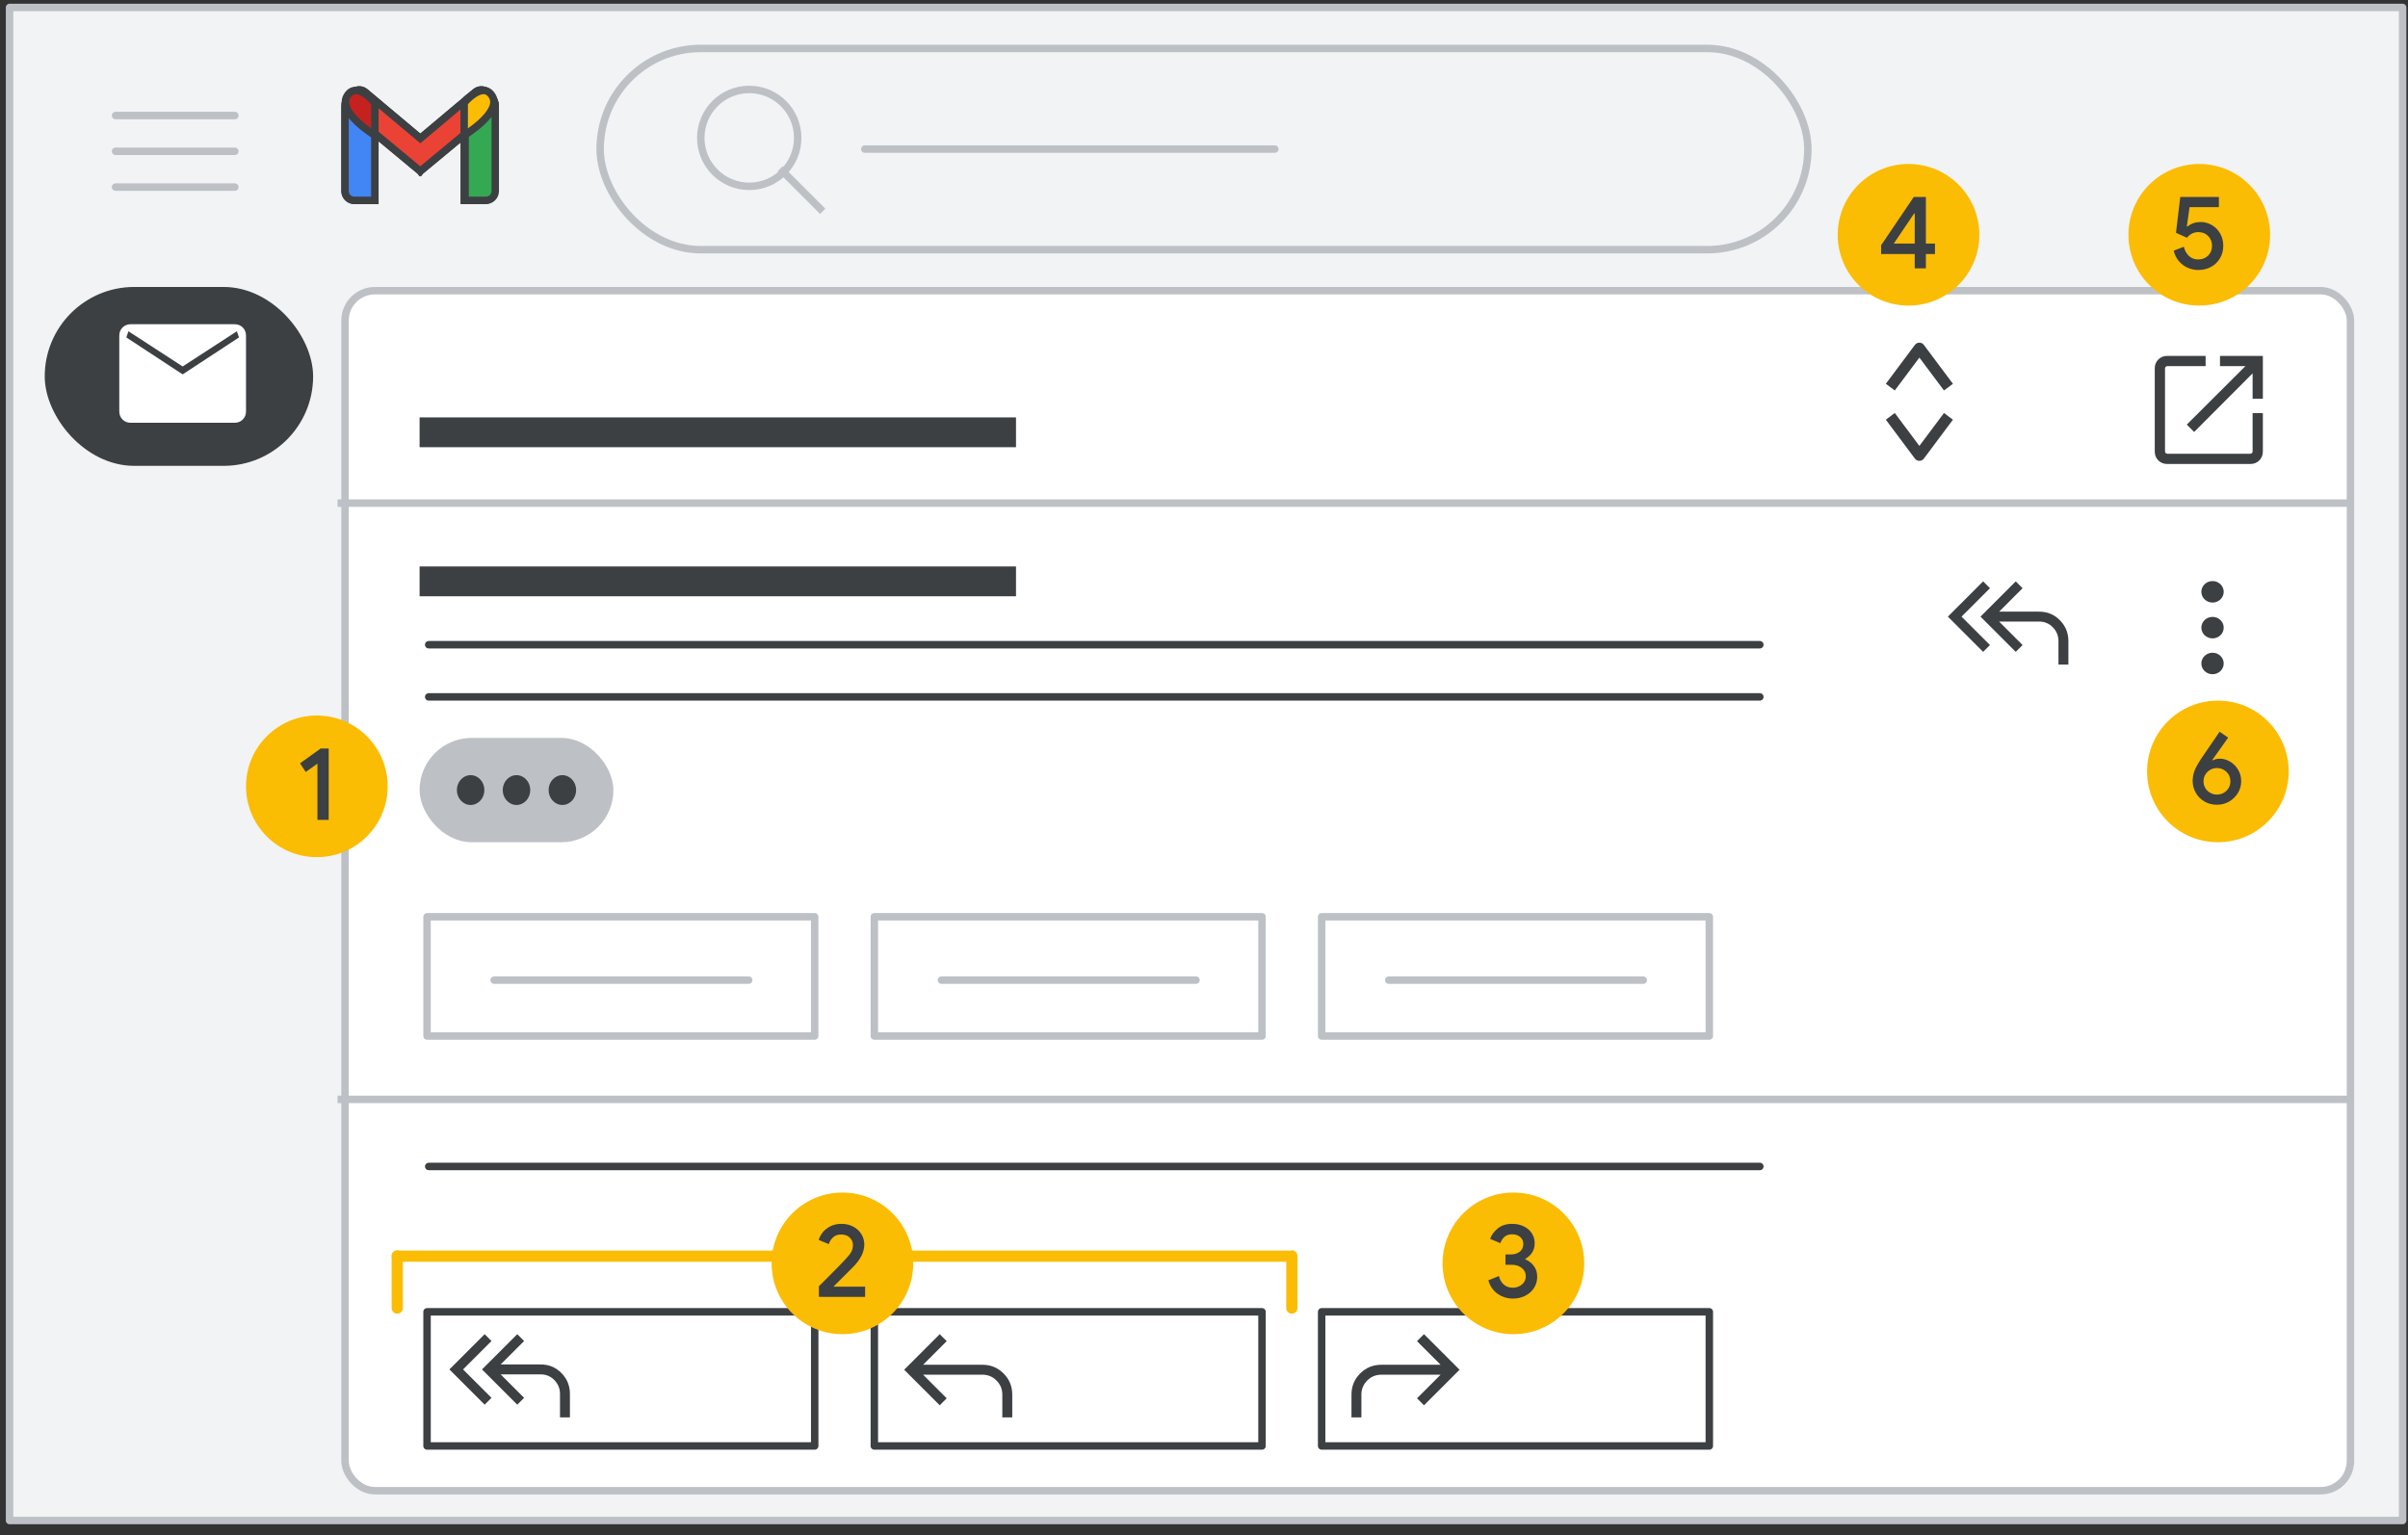
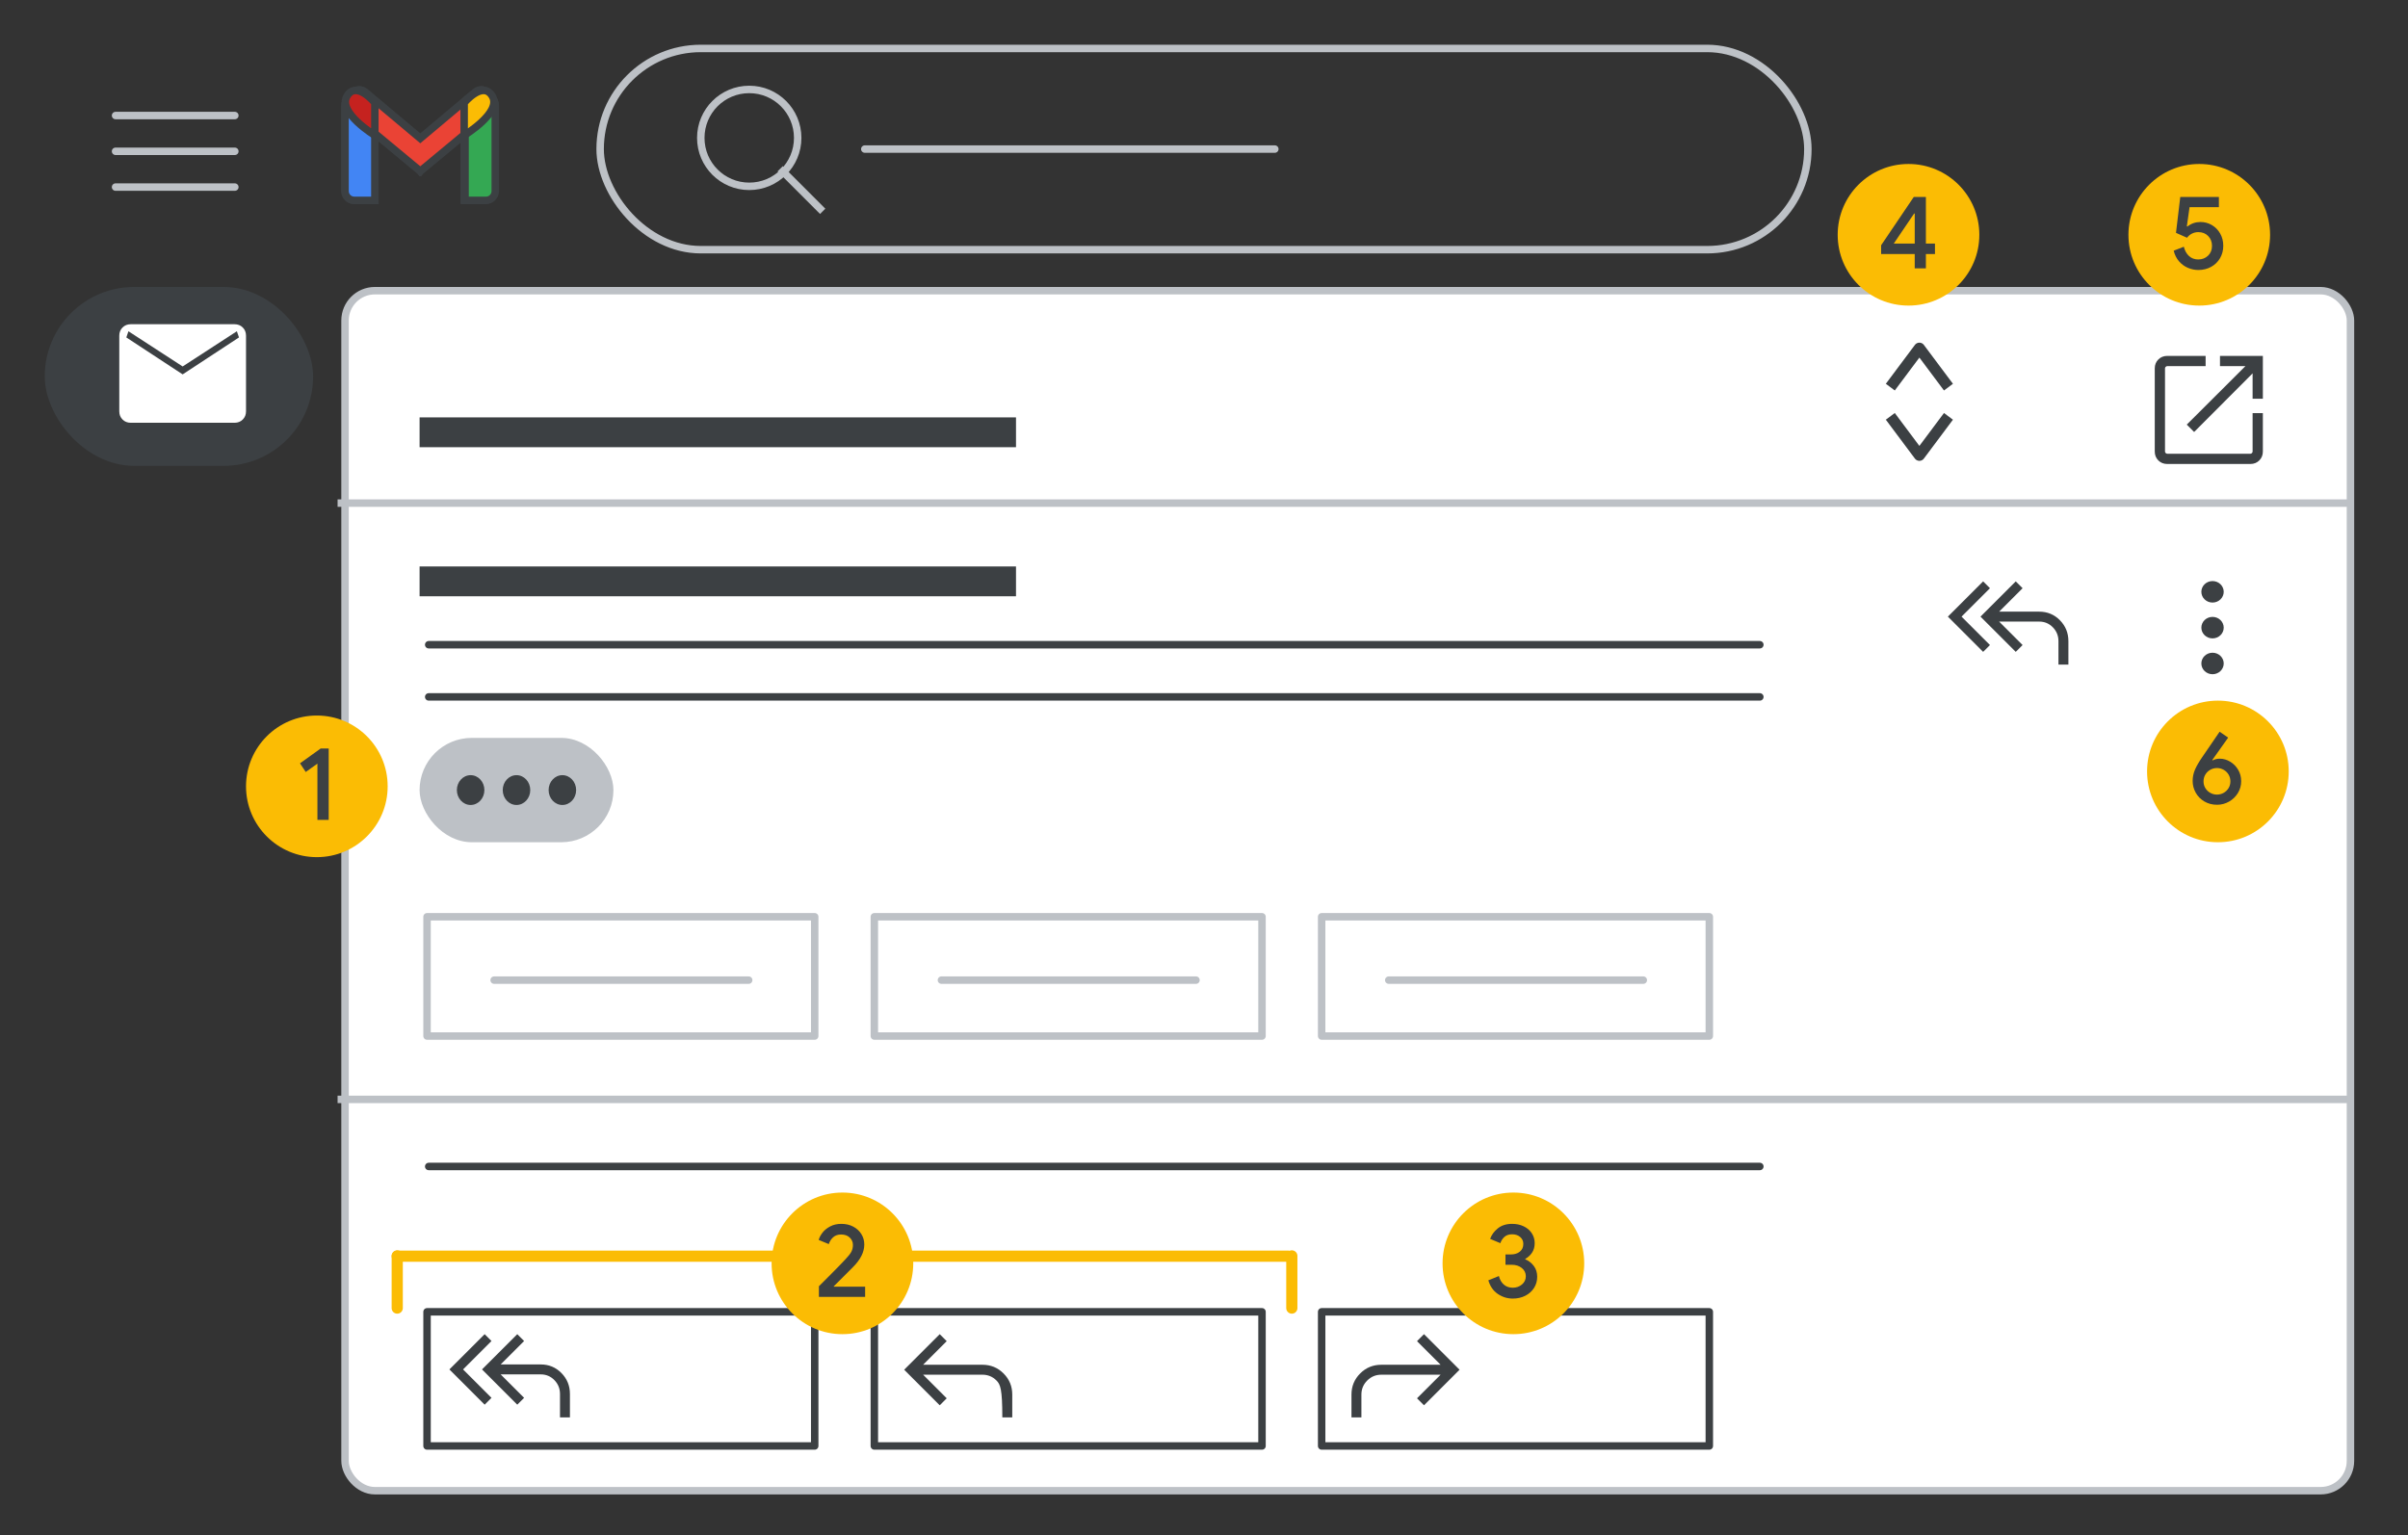
<svg xmlns="http://www.w3.org/2000/svg" width="323" height="206" viewBox="0 0 323 206" fill="none">
  <rect x="0" y="0" width="323" height="206" fill="#333333" stroke="none" />
  <g id="gmail-cs-reply-to-email">
    <g id="Gmail/frame-top-nav">
      <g id="Frames/desktop-light">
-         <rect id="border copy" x="1.281" y="1" width="321" height="203" fill="#F1F3F4" stroke="#BDC1C6" stroke-linejoin="round" />
        <g id="Group 6">
          <g id="Gmail icon - illustrated">
            <g id="white bg">
              <path id="Rectangle" d="M46.281 14.165C46.281 13.479 46.838 12.922 47.525 12.922H49.038C49.724 12.922 50.281 13.479 50.281 14.165V26.881H47.525C46.838 26.881 46.281 26.325 46.281 25.638V14.165Z" fill="white" stroke="#3C4043" />
              <path id="Rectangle_2" d="M62.263 14.165C62.263 13.479 62.82 12.922 63.507 12.922H65.057C65.744 12.922 66.301 13.479 66.301 14.165V25.638C66.301 26.325 65.744 26.881 65.057 26.881H62.263V14.165Z" fill="white" stroke="#3C4043" />
              <g id="Combined Shape">
                <path fill-rule="evenodd" clip-rule="evenodd" d="M46.635 13.284C46.217 13.819 46.301 14.595 46.823 15.028L56.376 22.955L56.376 22.955L56.376 22.955L56.376 22.955L56.376 22.955L65.93 15.028C66.452 14.595 66.535 13.819 66.118 13.284L65.536 12.539C65.107 11.988 64.313 11.905 63.778 12.354L56.376 18.571L48.975 12.354C48.44 11.905 47.646 11.988 47.216 12.539L46.635 13.284Z" fill="white" />
                <path d="M46.823 15.028L47.142 14.643L46.823 15.028ZM46.635 13.284L46.24 12.976L46.24 12.976L46.635 13.284ZM56.376 22.955L56.769 22.646L56.736 22.604L56.695 22.57L56.376 22.955ZM56.376 22.955L55.983 23.264L56.301 23.668L56.696 23.339L56.376 22.955ZM56.376 22.955L56.696 22.571L56.376 22.304L56.056 22.571L56.376 22.955ZM56.376 22.955L56.056 23.339L56.451 23.668L56.769 23.264L56.376 22.955ZM56.376 22.955L56.057 22.57L56.016 22.604L55.983 22.646L56.376 22.955ZM65.93 15.028L65.61 14.643V14.643L65.93 15.028ZM66.118 13.284L65.724 13.591V13.591L66.118 13.284ZM65.536 12.539L65.93 12.231V12.231L65.536 12.539ZM63.778 12.354L63.456 11.971V11.971L63.778 12.354ZM56.376 18.571L56.055 18.954L56.376 19.224L56.698 18.954L56.376 18.571ZM48.975 12.354L49.296 11.971V11.971L48.975 12.354ZM47.216 12.539L47.61 12.847L47.216 12.539ZM47.142 14.643C46.828 14.383 46.777 13.913 47.029 13.591L46.24 12.976C45.656 13.724 45.773 14.807 46.504 15.413L47.142 14.643ZM56.695 22.57L47.142 14.643L46.504 15.413L56.057 23.34L56.695 22.57ZM55.983 23.264L55.983 23.264L56.769 22.646L56.769 22.646L55.983 23.264ZM56.696 23.339L56.696 23.339L56.056 22.571L56.056 22.571L56.696 23.339ZM56.696 22.571L56.696 22.571L56.056 23.339L56.056 23.339L56.696 22.571ZM55.983 22.646L55.983 22.646L56.769 23.264L56.769 23.264L55.983 22.646ZM56.696 23.34L66.249 15.413L65.61 14.643L56.057 22.57L56.696 23.34ZM66.249 15.413C66.979 14.807 67.096 13.724 66.512 12.976L65.724 13.591C65.975 13.913 65.924 14.383 65.61 14.643L66.249 15.413ZM66.512 12.976L65.93 12.231L65.142 12.847L65.724 13.591L66.512 12.976ZM65.93 12.231C65.326 11.457 64.208 11.34 63.456 11.971L64.099 12.737C64.417 12.47 64.887 12.519 65.142 12.847L65.93 12.231ZM63.456 11.971L56.055 18.188L56.698 18.954L64.099 12.737L63.456 11.971ZM48.653 12.737L56.055 18.954L56.698 18.188L49.296 11.971L48.653 12.737ZM47.61 12.847C47.866 12.519 48.335 12.47 48.653 12.737L49.296 11.971C48.545 11.34 47.426 11.457 46.822 12.231L47.61 12.847ZM47.029 13.591L47.61 12.847L46.822 12.231L46.24 12.976L47.029 13.591Z" fill="#3C4043" />
              </g>
              <path id="Path 4" fill-rule="evenodd" clip-rule="evenodd" d="M62.263 18.157V13.794C62.263 13.794 64.787 10.74 66.048 12.921C67.31 15.103 62.263 18.157 62.263 18.157Z" fill="white" />
              <path id="Path 4_2" fill-rule="evenodd" clip-rule="evenodd" d="M50.319 18.157V13.794C50.319 13.794 47.795 10.74 46.533 12.921C45.272 15.103 50.319 18.157 50.319 18.157Z" fill="white" />
            </g>
            <path id="Rectangle_3" d="M46.282 14.165C46.282 13.479 46.838 12.922 47.525 12.922H49.038C49.725 12.922 50.282 13.479 50.282 14.165V26.881H47.525C46.838 26.881 46.282 26.325 46.282 25.638V14.165Z" fill="#4285F4" stroke="#3C4043" />
            <path id="Rectangle_4" d="M62.383 14.165C62.383 13.479 62.94 12.922 63.627 12.922H65.187C65.874 12.922 66.431 13.479 66.431 14.165V25.638C66.431 26.325 65.874 26.881 65.187 26.881H62.383V14.165Z" fill="#34A853" stroke="#3C4043" />
            <g id="Combined Shape_2">
              <path fill-rule="evenodd" clip-rule="evenodd" d="M46.633 13.284C46.216 13.819 46.3 14.595 46.822 15.028L56.375 22.955L56.375 22.955L56.375 22.955L56.375 22.955L56.375 22.955L65.928 15.028C66.451 14.595 66.534 13.819 66.117 13.284L65.535 12.539C65.106 11.989 64.312 11.905 63.777 12.354L56.375 18.571L48.974 12.354C48.439 11.905 47.645 11.989 47.215 12.539L46.633 13.284Z" fill="#EA4335" />
              <path d="M46.822 15.028L47.141 14.643L46.822 15.028ZM46.633 13.284L46.239 12.976L46.633 13.284ZM56.375 22.955L56.767 22.645L56.735 22.604L56.694 22.57L56.375 22.955ZM56.375 22.955L55.983 23.265L56.3 23.667L56.694 23.34L56.375 22.955ZM56.375 22.955L56.689 22.566L56.371 22.31L56.056 22.57L56.375 22.955ZM56.375 22.955L56.062 23.345L56.455 23.662L56.768 23.265L56.375 22.955ZM56.375 22.955L56.056 22.57L56.016 22.604L55.983 22.645L56.375 22.955ZM65.928 15.028L65.609 14.643V14.643L65.928 15.028ZM66.117 13.284L65.723 13.592V13.592L66.117 13.284ZM65.535 12.539L65.93 12.231V12.231L65.535 12.539ZM63.777 12.354L63.455 11.972V11.972L63.777 12.354ZM56.375 18.571L56.054 18.954L56.375 19.224L56.697 18.954L56.375 18.571ZM48.974 12.354L49.295 11.972V11.972L48.974 12.354ZM47.215 12.539L47.609 12.847H47.609L47.215 12.539ZM47.141 14.643C46.827 14.383 46.776 13.914 47.028 13.592L46.239 12.976C45.655 13.724 45.772 14.807 46.503 15.413L47.141 14.643ZM56.694 22.57L47.141 14.643L46.503 15.413L56.056 23.34L56.694 22.57ZM55.983 23.265L55.983 23.265L56.768 22.645L56.767 22.645L55.983 23.265ZM56.694 23.34L56.694 23.34L56.056 22.57L56.056 22.57L56.694 23.34ZM56.689 22.566L56.689 22.566L56.062 23.345L56.062 23.345L56.689 22.566ZM55.983 22.645L55.983 22.645L56.768 23.265L56.768 23.265L55.983 22.645ZM56.695 23.34L66.248 15.413L65.609 14.643L56.056 22.57L56.695 23.34ZM66.248 15.413C66.978 14.807 67.095 13.724 66.511 12.976L65.723 13.592C65.974 13.914 65.923 14.383 65.609 14.643L66.248 15.413ZM66.511 12.976L65.93 12.231L65.141 12.847L65.723 13.592L66.511 12.976ZM65.93 12.231C65.326 11.458 64.207 11.34 63.455 11.972L64.098 12.737C64.416 12.47 64.886 12.52 65.141 12.847L65.93 12.231ZM63.455 11.972L56.054 18.189L56.697 18.954L64.098 12.737L63.455 11.972ZM48.652 12.737L56.054 18.954L56.697 18.189L49.295 11.972L48.652 12.737ZM47.609 12.847C47.865 12.52 48.334 12.47 48.652 12.737L49.295 11.972C48.544 11.34 47.425 11.458 46.821 12.231L47.609 12.847ZM47.028 13.592L47.609 12.847L46.821 12.231L46.239 12.976L47.028 13.592Z" fill="#3C4043" />
            </g>
            <path id="Path 4_3" fill-rule="evenodd" clip-rule="evenodd" d="M62.263 18.157V13.794C62.263 13.794 64.787 10.74 66.049 12.921C67.31 15.103 62.263 18.157 62.263 18.157Z" fill="#FBBC04" stroke="#3C4043" />
            <path id="Path 4_4" fill-rule="evenodd" clip-rule="evenodd" d="M50.282 18.157V13.794C50.282 13.794 47.782 10.74 46.532 12.921C45.282 15.103 50.282 18.157 50.282 18.157Z" fill="#C5221F" stroke="#3C4043" />
          </g>
          <g id="Menu">
            <path id="Line" d="M15.5 15.5H31.5" stroke="#BDC1C6" stroke-linecap="round" stroke-linejoin="round" />
            <path id="Line_2" d="M15.5 20.3H31.5" stroke="#BDC1C6" stroke-linecap="round" stroke-linejoin="round" />
            <path id="Line_3" d="M15.5 25.1H31.5" stroke="#BDC1C6" stroke-linecap="round" stroke-linejoin="round" />
          </g>
        </g>
      </g>
      <g id="Group 5">
        <rect id="Rectangle_5" x="46.282" y="39" width="269" height="161" rx="4" fill="white" stroke="#BDC1C6" />
      </g>
    </g>
    <g id="Gmail left nav">
      <g id="Mail">
        <rect id="Rectangle_6" x="6" y="38.5" width="36" height="24" rx="12" fill="#3C4043" />
        <g id="mail_BASELINE_P900_24dp (3)">
          <path id="Shape" fill-rule="evenodd" clip-rule="evenodd" d="M16.437 56.285C16.728 56.577 17.094 56.722 17.535 56.722H31.465C31.906 56.722 32.272 56.577 32.563 56.285C32.854 55.994 33 55.628 33 55.188V45.035C33 44.594 32.854 44.228 32.563 43.937C32.272 43.646 31.906 43.5 31.465 43.5H17.535C17.094 43.5 16.728 43.646 16.437 43.937C16.146 44.228 16 44.594 16 45.035V55.188C16 55.628 16.146 55.994 16.437 56.285ZM16.944 45.271L24.5 50.229L32.056 45.271L31.772 44.444L24.5 49.167L17.228 44.444L16.944 45.271Z" fill="white" />
        </g>
      </g>
    </g>
    <g id="UI/button-white">
      <rect id="Rectangle_7" x="57.282" y="176" width="52" height="18" fill="white" stroke="#3C4043" stroke-linejoin="round" />
    </g>
    <g id="UI/button-white_2">
      <rect id="Rectangle_8" x="117.281" y="176" width="52" height="18" fill="white" stroke="#3C4043" stroke-linejoin="round" />
    </g>
    <g id="reply_BASELINE_P900_20dp">
-       <path id="Path" d="M134.448 190.167V187.104C134.448 186.368 134.188 185.74 133.666 185.219C133.146 184.698 132.517 184.438 131.781 184.438H123.823L126.989 187.604L126.052 188.542L121.281 183.771L126.052 179L126.989 179.938L123.823 183.104H131.781C132.893 183.104 133.837 183.493 134.614 184.271C135.392 185.049 135.781 185.993 135.781 187.104V190.167H134.448Z" fill="#3C4043" />
+       <path id="Path" d="M134.448 190.167C134.448 186.368 134.188 185.74 133.666 185.219C133.146 184.698 132.517 184.438 131.781 184.438H123.823L126.989 187.604L126.052 188.542L121.281 183.771L126.052 179L126.989 179.938L123.823 183.104H131.781C132.893 183.104 133.837 183.493 134.614 184.271C135.392 185.049 135.781 185.993 135.781 187.104V190.167H134.448Z" fill="#3C4043" />
    </g>
    <g id="UI/button-white_3">
      <rect id="Rectangle_9" x="177.281" y="176" width="52" height="18" fill="white" stroke="#3C4043" stroke-linejoin="round" />
    </g>
    <g id="reply_BASELINE_P900_20dp_2">
      <path id="Path_2" d="M182.614 190.167V187.104C182.614 186.368 182.875 185.74 183.396 185.219C183.917 184.698 184.545 184.438 185.281 184.438H193.239L190.073 187.604L191.01 188.542L195.781 183.771L191.01 179L190.073 179.938L193.239 183.104H185.281C184.17 183.104 183.226 183.493 182.448 184.271C181.67 185.049 181.281 185.993 181.281 187.104V190.167H182.614Z" fill="#3C4043" />
    </g>
    <path id="Line_4" d="M45.782 67.5H314.781" stroke="#BDC1C6" stroke-linecap="square" />
    <path id="Line 5" d="M57.505 86.5H236.059" stroke="#3C4043" stroke-linecap="round" stroke-linejoin="round" />
    <path id="Line 5_2" d="M57.505 93.5H236.059" stroke="#3C4043" stroke-linecap="round" stroke-linejoin="round" />
    <path id="Line 5_3" d="M57.505 156.5H236.059" stroke="#3C4043" stroke-linecap="round" stroke-linejoin="round" />
    <rect id="Rectangle_10" x="56.282" y="56" width="80" height="4" fill="#3C4043" />
    <rect id="Rectangle_11" x="56.282" y="76" width="80" height="4" fill="#3C4043" />
    <path id="Line_5" d="M45.782 147.5H314.781" stroke="#BDC1C6" stroke-linecap="square" />
    <g id="reply_all_BASELINE_P900_20dp">
      <path id="Shape_2" fill-rule="evenodd" clip-rule="evenodd" d="M60.282 183.73L65.01 188.459L65.927 187.542L62.114 183.73L65.927 179.917L65.01 179L60.282 183.73ZM75.115 187.021V190.167H76.448V187.021C76.448 185.924 76.069 184.99 75.312 184.219C74.555 183.448 73.628 183.063 72.531 183.063H67.156L70.302 179.917L69.385 179L64.656 183.73L69.385 188.459L70.302 187.542L67.156 184.396H72.531C73.254 184.396 73.865 184.653 74.365 185.167C74.865 185.681 75.115 186.299 75.115 187.021Z" fill="#3C4043" />
    </g>
    <g id="reply_all_BASELINE_P900_20dp_2">
      <path id="Shape_3" fill-rule="evenodd" clip-rule="evenodd" d="M261.281 82.73L266.01 87.459L266.926 86.542L263.114 82.73L266.926 78.917L266.01 78L261.281 82.73ZM276.114 86.021V89.167H277.447V86.021C277.447 84.924 277.069 83.99 276.312 83.219C275.555 82.448 274.628 82.063 273.531 82.063H268.156L271.302 78.917L270.385 78L265.656 82.73L270.385 87.459L271.302 86.542L268.156 83.396H273.531C274.253 83.396 274.864 83.653 275.364 84.167C275.864 84.681 276.114 85.299 276.114 86.021Z" fill="#3C4043" />
    </g>
    <g id="Group 2">
      <rect id="Rectangle_12" x="56.282" y="99" width="26" height="14" rx="7" fill="#BDC1C6" />
      <ellipse id="Oval" cx="75.435" cy="106" rx="2" ry="1.846" transform="rotate(90 75.435 106)" fill="#3C4043" />
      <ellipse id="Oval_2" cx="69.281" cy="106" rx="2" ry="1.846" transform="rotate(90 69.281 106)" fill="#3C4043" />
      <ellipse id="Oval_3" cx="63.128" cy="106" rx="2" ry="1.846" transform="rotate(90 63.128 106)" fill="#3C4043" />
    </g>
    <g id="Icons/menu-more-light-grey">
      <ellipse id="Oval_4" cx="296.781" cy="79.401" rx="1.5" ry="1.442" fill="#3C4043" />
      <ellipse id="Oval_5" cx="296.781" cy="84.208" rx="1.5" ry="1.442" fill="#3C4043" />
      <ellipse id="Oval_6" cx="296.781" cy="89.016" rx="1.5" ry="1.442" fill="#3C4043" />
    </g>
    <g id="UI/button-white_4">
      <rect id="Rectangle_13" x="57.282" y="123" width="52" height="16" fill="white" stroke="#BDC1C6" stroke-linejoin="round" />
      <path id="Line_6" d="M66.281 131.5H100.426" stroke="#BDC1C6" stroke-linecap="round" />
    </g>
    <g id="UI/button-white_5">
      <rect id="Rectangle_14" x="117.281" y="123" width="52" height="16" fill="white" stroke="#BDC1C6" stroke-linejoin="round" />
      <path id="Line_7" d="M126.281 131.5H160.426" stroke="#BDC1C6" stroke-linecap="round" />
    </g>
    <g id="UI/button-white_6">
      <rect id="Rectangle_15" x="177.281" y="123" width="52" height="16" fill="white" stroke="#BDC1C6" stroke-linejoin="round" />
      <path id="Line_8" d="M186.281 131.5H220.426" stroke="#BDC1C6" stroke-linecap="round" />
    </g>
    <g id="Group 2_2">
      <g id="Icons/arrow-expand">
        <path id="Path 21" d="M253.559 51.94L257.459 46.723L261.359 51.94" stroke="#3C4043" stroke-width="1.5" stroke-linejoin="round" />
      </g>
      <g id="Icons/arrow-expand_2">
        <path id="Path 21_2" d="M253.559 55.86L257.459 61.078L261.359 55.86" stroke="#3C4043" stroke-width="1.5" stroke-linejoin="round" />
      </g>
    </g>
    <g id="open_in_new_BASELINE_P900_24dp">
      <g id="Shape_4">
        <path fill-rule="evenodd" clip-rule="evenodd" d="M303.281 60.578V55.678H302.406V60.578C302.406 60.724 302.352 60.851 302.242 60.961C302.133 61.07 302.005 61.125 301.86 61.125H290.703C290.558 61.125 290.43 61.07 290.321 60.961C290.211 60.851 290.156 60.724 290.156 60.578V49.422C290.156 49.276 290.211 49.149 290.321 49.039C290.43 48.93 290.558 48.875 290.703 48.875H295.603V48H290.703C290.295 48 289.956 48.135 289.687 48.405C289.417 48.675 289.281 49.014 289.281 49.422V60.578C289.281 60.986 289.417 61.326 289.687 61.596C289.956 61.865 290.295 62 290.703 62H301.86C302.268 62 302.607 61.865 302.877 61.596C303.147 61.326 303.281 60.986 303.281 60.578ZM293.678 56.969L294.313 57.603L302.406 49.487V53.25H303.281V48H298.031V48.875H301.794L293.678 56.969Z" fill="#3C4043" />
        <path d="M303.281 55.678H303.531V55.428H303.281V55.678ZM302.406 55.678V55.428H302.156V55.678H302.406ZM302.242 60.961L302.066 60.783L302.065 60.784L302.242 60.961ZM290.321 60.961L290.498 60.784L290.497 60.783L290.321 60.961ZM290.321 49.039L290.497 49.217L290.498 49.216L290.321 49.039ZM295.603 48.875V49.125H295.853V48.875H295.603ZM295.603 48H295.853V47.75H295.603V48ZM289.687 48.405L289.863 48.582L289.864 48.582L289.687 48.405ZM289.687 61.596L289.51 61.773H289.51L289.687 61.596ZM302.877 61.596L303.054 61.773L303.054 61.772L302.877 61.596ZM294.313 57.603L294.136 57.78L294.313 57.957L294.49 57.78L294.313 57.603ZM293.678 56.969L293.502 56.792L293.325 56.968L293.502 57.145L293.678 56.969ZM302.406 49.487H302.656V48.883L302.229 49.311L302.406 49.487ZM302.406 53.25H302.156V53.5H302.406V53.25ZM303.281 53.25V53.5H303.531V53.25H303.281ZM303.281 48H303.531V47.75H303.281V48ZM298.031 48V47.75H297.781V48H298.031ZM298.031 48.875H297.781V49.125H298.031V48.875ZM301.794 48.875L301.971 49.052L302.399 48.625H301.794V48.875ZM303.031 55.678V60.578H303.531V55.678H303.031ZM302.406 55.928H303.281V55.428H302.406V55.928ZM302.656 60.578V55.678H302.156V60.578H302.656ZM302.418 61.138C302.572 60.985 302.656 60.795 302.656 60.578H302.156C302.156 60.653 302.131 60.718 302.066 60.783L302.418 61.138ZM301.86 61.375C302.076 61.375 302.266 61.291 302.419 61.137L302.065 60.784C301.999 60.85 301.935 60.875 301.86 60.875V61.375ZM290.703 61.375H301.86V60.875H290.703V61.375ZM290.144 61.137C290.297 61.291 290.487 61.375 290.703 61.375V60.875C290.628 60.875 290.564 60.85 290.498 60.784L290.144 61.137ZM289.906 60.578C289.906 60.795 289.991 60.985 290.145 61.138L290.497 60.783C290.432 60.718 290.406 60.653 290.406 60.578H289.906ZM289.906 49.422V60.578H290.406V49.422H289.906ZM290.145 48.862C289.991 49.015 289.906 49.205 289.906 49.422H290.406C290.406 49.347 290.432 49.282 290.497 49.217L290.145 48.862ZM290.703 48.625C290.487 48.625 290.297 48.709 290.144 48.863L290.498 49.216C290.564 49.15 290.628 49.125 290.703 49.125V48.625ZM295.603 48.625H290.703V49.125H295.603V48.625ZM295.353 48V48.875H295.853V48H295.353ZM290.703 48.25H295.603V47.75H290.703V48.25ZM289.864 48.582C290.083 48.362 290.356 48.25 290.703 48.25V47.75C290.234 47.75 289.83 47.908 289.51 48.228L289.864 48.582ZM289.531 49.422C289.531 49.075 289.644 48.801 289.863 48.582L289.51 48.228C289.189 48.548 289.031 48.952 289.031 49.422H289.531ZM289.531 60.578V49.422H289.031V60.578H289.531ZM289.863 61.419C289.644 61.199 289.531 60.925 289.531 60.578H289.031C289.031 61.048 289.189 61.452 289.51 61.773L289.863 61.419ZM290.703 61.75C290.356 61.75 290.082 61.638 289.863 61.419L289.51 61.773C289.83 62.093 290.234 62.25 290.703 62.25V61.75ZM301.86 61.75H290.703V62.25H301.86V61.75ZM302.701 61.419C302.481 61.638 302.207 61.75 301.86 61.75V62.25C302.329 62.25 302.733 62.093 303.054 61.773L302.701 61.419ZM303.031 60.578C303.031 60.925 302.919 61.2 302.7 61.419L303.054 61.772C303.374 61.452 303.531 61.047 303.531 60.578H303.031ZM294.49 57.426L293.855 56.792L293.502 57.145L294.136 57.78L294.49 57.426ZM302.229 49.311L294.136 57.427L294.49 57.78L302.584 49.664L302.229 49.311ZM302.656 53.25V49.487H302.156V53.25H302.656ZM303.281 53H302.406V53.5H303.281V53ZM303.031 48V53.25H303.531V48H303.031ZM298.031 48.25H303.281V47.75H298.031V48.25ZM298.281 48.875V48H297.781V48.875H298.281ZM301.794 48.625H298.031V49.125H301.794V48.625ZM293.855 57.146L301.971 49.052L301.617 48.698L293.502 56.792L293.855 57.146Z" fill="#3C4043" />
      </g>
    </g>
    <g id="Group 2_3">
      <path id="Line_9" d="M53.282 168.537H172.781" stroke="#FBBC04" stroke-width="1.5" stroke-linecap="round" />
      <path id="Line 8" d="M53.282 175.5V168.5" stroke="#FBBC04" stroke-width="1.5" stroke-linecap="round" />
      <path id="Line 8_2" d="M173.281 175.5V168.5" stroke="#FBBC04" stroke-width="1.5" stroke-linecap="round" />
    </g>
    <g id="Callout 1 ">
      <g id="1">
        <circle id="Oval_7" cx="42.5" cy="105.5" r="9.5" fill="#FBBC04" />
        <path id="1_2" d="M44.09 110V100.424H43.012L40.24 102.412L41.01 103.574L42.578 102.454V110H44.09Z" fill="#3C4043" />
      </g>
    </g>
    <g id="Callout 2">
      <g id="2">
        <circle id="Oval_8" cx="113" cy="169.5" r="9.5" fill="#FBBC04" />
        <path id="2_2" d="M116.046 174V172.628H111.846L111.832 172.586C112.103 172.306 112.499 171.909 113.022 171.396C113.227 171.191 113.425 170.993 113.614 170.805L114.408 170.01C115.425 168.993 115.934 167.98 115.934 166.972C115.934 166.468 115.806 166.006 115.549 165.586C115.292 165.166 114.931 164.83 114.464 164.578C113.997 164.326 113.461 164.2 112.854 164.2C112.294 164.2 111.799 164.312 111.37 164.536C110.941 164.76 110.598 165.035 110.341 165.362C110.084 165.689 109.909 166.02 109.816 166.356L111.174 166.916C111.277 166.571 111.466 166.27 111.741 166.013C112.016 165.756 112.378 165.628 112.826 165.628C113.311 165.628 113.696 165.766 113.981 166.041C114.266 166.316 114.408 166.641 114.408 167.014C114.408 167.378 114.333 167.695 114.184 167.966C114.035 168.237 113.755 168.587 113.344 169.016C113.02 169.375 112.298 170.116 111.178 171.239L110.087 172.33L109.844 172.572V174H116.046Z" fill="#3C4043" />
      </g>
    </g>
    <g id="Callout 3">
      <g id="3">
        <circle id="Oval_9" cx="203" cy="169.5" r="9.5" fill="#FBBC04" />
        <path id="3_2" d="M202.918 174.224C203.543 174.224 204.103 174.098 204.598 173.846C205.092 173.594 205.482 173.246 205.767 172.803C206.051 172.36 206.194 171.858 206.194 171.298C206.194 170.738 206.044 170.257 205.746 169.856C205.447 169.455 205.064 169.156 204.598 168.96V168.89C204.952 168.703 205.251 168.433 205.494 168.078C205.736 167.723 205.858 167.294 205.858 166.79C205.858 166.305 205.729 165.864 205.473 165.467C205.216 165.07 204.857 164.76 204.395 164.536C203.933 164.312 203.412 164.2 202.834 164.2C202.05 164.2 201.408 164.403 200.909 164.809C200.409 165.215 200.066 165.684 199.88 166.216L201.252 166.79C201.364 166.454 201.548 166.172 201.805 165.943C202.061 165.714 202.404 165.6 202.834 165.6C203.263 165.6 203.62 165.719 203.905 165.957C204.189 166.195 204.332 166.505 204.332 166.888C204.332 167.336 204.175 167.684 203.863 167.931C203.55 168.178 203.16 168.302 202.694 168.302H201.938V169.688H202.764C203.314 169.688 203.769 169.833 204.129 170.122C204.488 170.411 204.668 170.78 204.668 171.228C204.668 171.676 204.495 172.045 204.15 172.334C203.804 172.623 203.394 172.768 202.918 172.768C202.451 172.768 202.057 172.633 201.735 172.362C201.413 172.091 201.186 171.704 201.056 171.2L199.642 171.774C199.875 172.577 200.297 173.186 200.909 173.601C201.52 174.016 202.19 174.224 202.918 174.224Z" fill="#3C4043" />
      </g>
    </g>
    <g id="Callout 4">
      <g id="4">
        <circle id="Oval_10" cx="256" cy="31.5" r="9.5" fill="#FBBC04" />
        <path id="4_2" fill-rule="evenodd" clip-rule="evenodd" d="M258.332 34.082V36H256.834V34.082H252.326V32.906L256.708 26.424H258.332V32.682H259.55V34.082H258.332ZM254.021 32.682H256.835V28.65H256.751L254.021 32.682Z" fill="#3C4043" />
      </g>
    </g>
    <g id="Callout 5">
      <g id="5">
        <circle id="Oval_11" cx="295" cy="31.5" r="9.5" fill="#FBBC04" />
        <path id="5_2" d="M294.875 36.224C295.51 36.224 296.081 36.084 296.59 35.804C297.099 35.524 297.498 35.137 297.787 34.642C298.076 34.147 298.221 33.592 298.221 32.976C298.221 32.36 298.081 31.809 297.801 31.324C297.521 30.839 297.148 30.461 296.681 30.19C296.214 29.919 295.71 29.784 295.169 29.784C294.506 29.784 293.923 29.985 293.419 30.386L293.335 30.372L293.699 27.796H297.633V26.424H292.453L291.879 31.24L293.363 31.898C293.531 31.665 293.748 31.48 294.014 31.345C294.28 31.21 294.567 31.142 294.875 31.142C295.416 31.142 295.857 31.317 296.198 31.667C296.539 32.017 296.709 32.458 296.709 32.99C296.709 33.522 296.534 33.958 296.184 34.299C295.834 34.64 295.393 34.81 294.861 34.81C294.366 34.81 293.953 34.656 293.622 34.348C293.291 34.04 293.06 33.625 292.929 33.102L291.571 33.634C291.711 34.203 291.951 34.682 292.292 35.069C292.633 35.456 293.029 35.746 293.482 35.937C293.935 36.128 294.399 36.224 294.875 36.224Z" fill="#3C4043" />
      </g>
    </g>
    <g id="Callout 6">
      <g id="6">
        <circle id="Oval_12" cx="297.5" cy="103.5" r="9.5" fill="#FBBC04" />
        <path id="6_2" fill-rule="evenodd" clip-rule="evenodd" d="M298.993 107.549C298.497 107.831 297.962 107.972 297.389 107.972C296.752 107.972 296.183 107.824 295.683 107.528C295.182 107.233 294.796 106.839 294.523 106.348C294.25 105.856 294.113 105.333 294.113 104.778C294.113 104.241 294.22 103.729 294.434 103.243C294.648 102.756 294.96 102.217 295.369 101.625L297.73 98.172L298.877 98.964L296.748 101.966L296.802 102.021C297.084 101.866 297.403 101.789 297.758 101.789C298.231 101.789 298.69 101.921 299.136 102.185C299.582 102.449 299.941 102.81 300.214 103.27C300.487 103.729 300.624 104.246 300.624 104.819C300.624 105.392 300.476 105.92 300.18 106.402C299.885 106.885 299.489 107.267 298.993 107.549ZM296.481 106.375C296.758 106.53 297.056 106.607 297.375 106.607C297.693 106.607 297.991 106.53 298.269 106.375C298.546 106.22 298.767 106.009 298.931 105.74C299.095 105.472 299.177 105.169 299.177 104.833C299.177 104.496 299.095 104.191 298.931 103.918C298.767 103.645 298.546 103.432 298.269 103.277C297.991 103.122 297.693 103.045 297.375 103.045C297.056 103.045 296.758 103.122 296.481 103.277C296.203 103.432 295.983 103.645 295.819 103.918C295.655 104.191 295.573 104.496 295.573 104.833C295.573 105.169 295.655 105.472 295.819 105.74C295.983 106.009 296.203 106.22 296.481 106.375Z" fill="#3C4043" />
      </g>
    </g>
    <g id="Search">
      <rect x="80.5" y="6.5" width="162" height="27" rx="13.5" stroke="#BDC1C6" />
      <g id="search icon">
        <path id="Line 6" d="M105 23L110 28" stroke="#BDC1C6" stroke-linecap="square" />
        <circle id="Oval_13" cx="100.5" cy="18.5" r="6.5" stroke="#BDC1C6" />
      </g>
      <g id="text">
        <path id="text_2" d="M116 20H171" stroke="#BDC1C6" stroke-linecap="round" stroke-linejoin="round" />
      </g>
    </g>
  </g>
</svg>